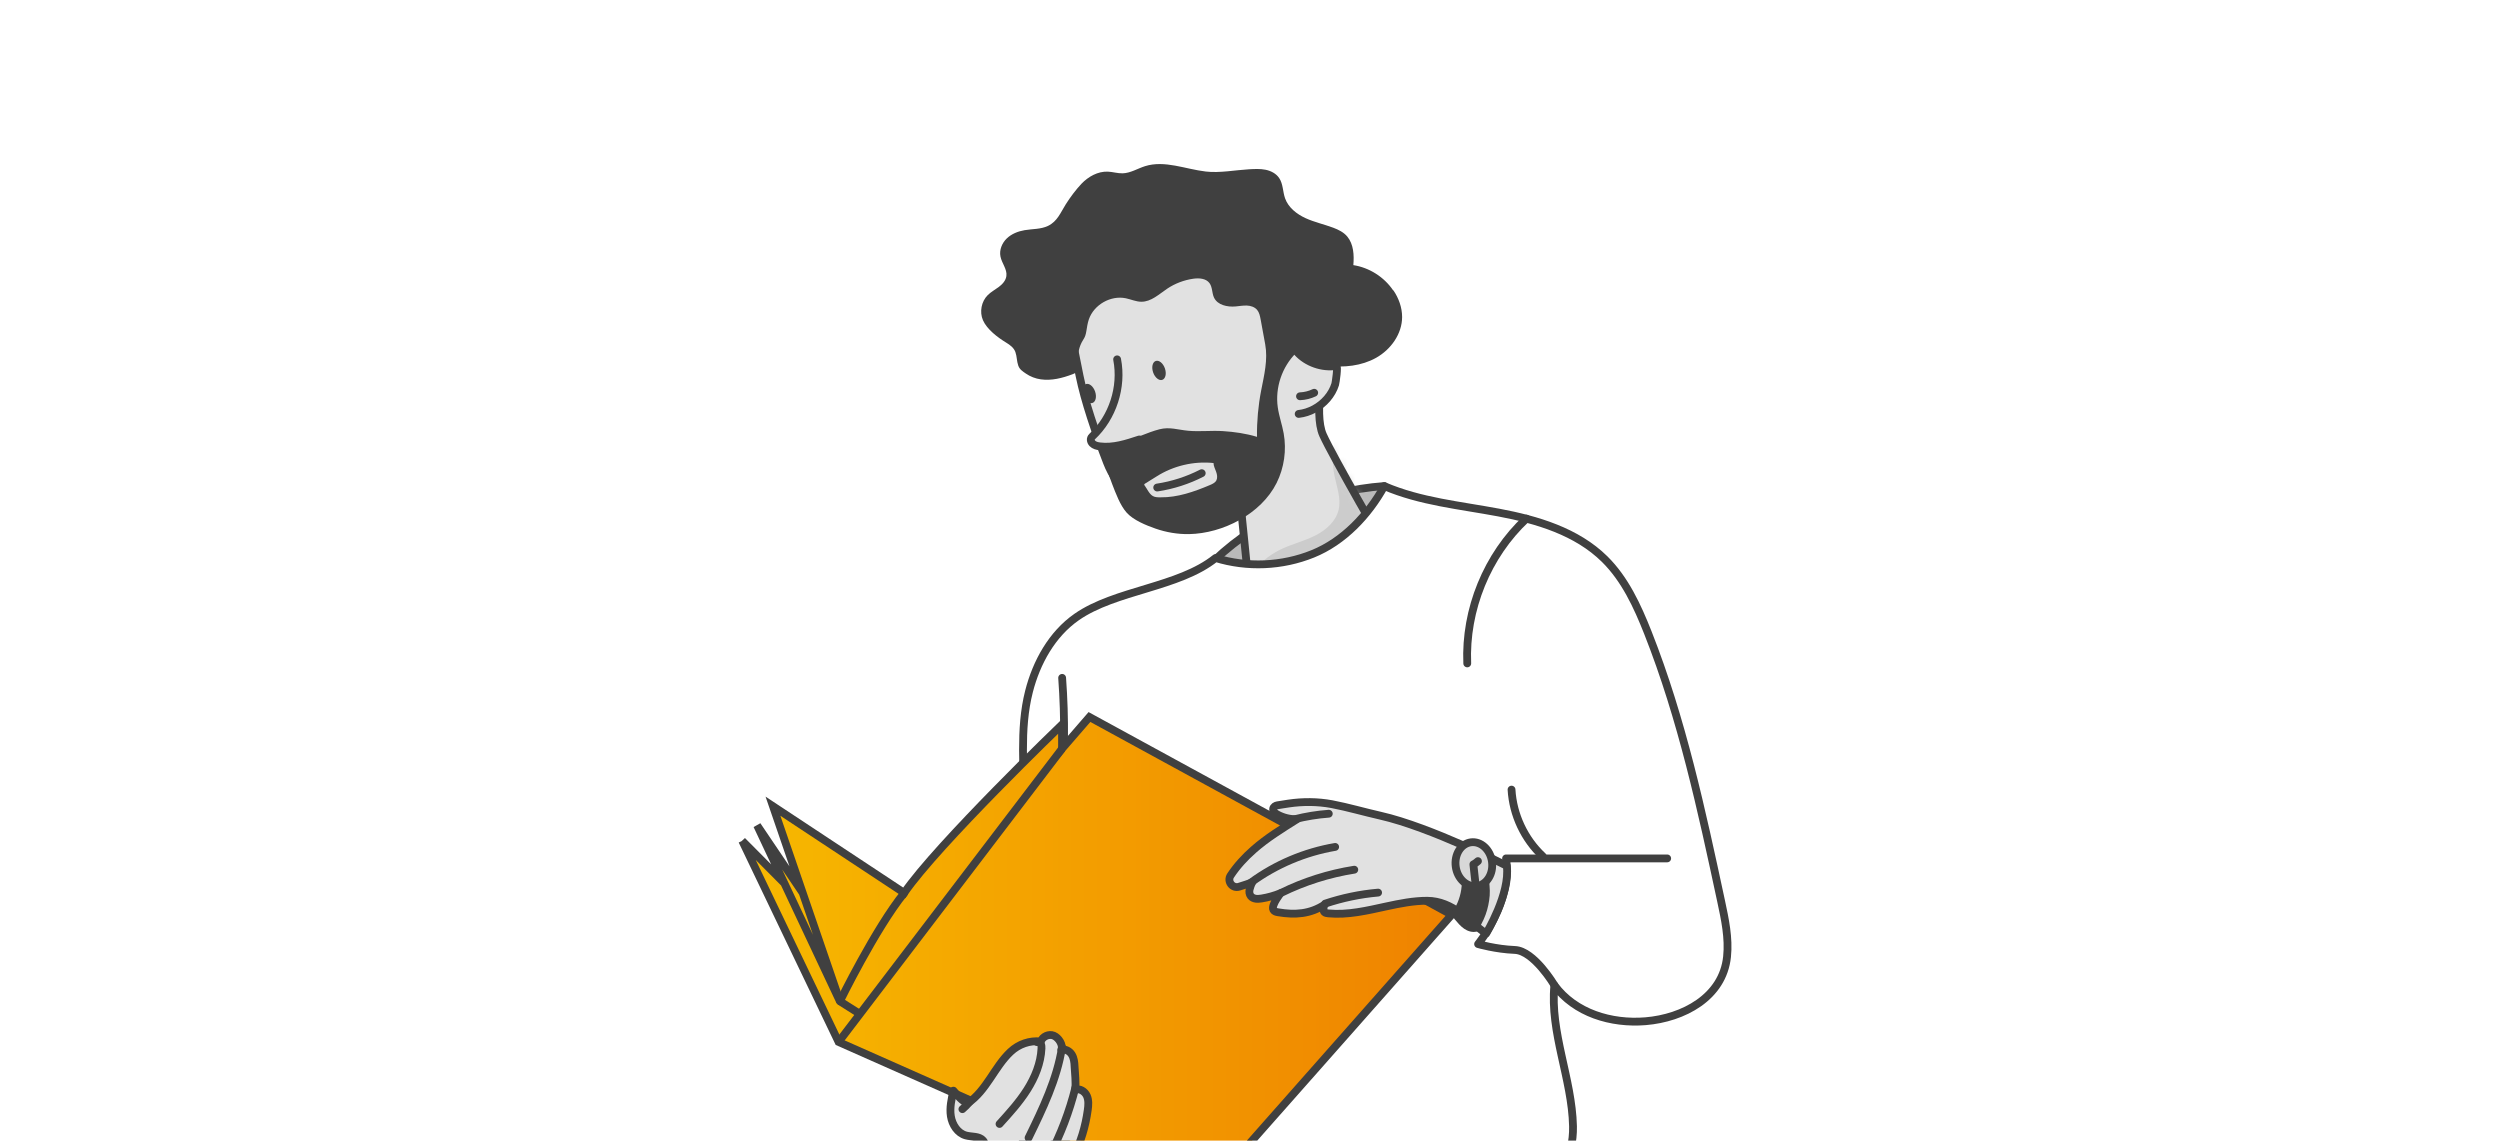
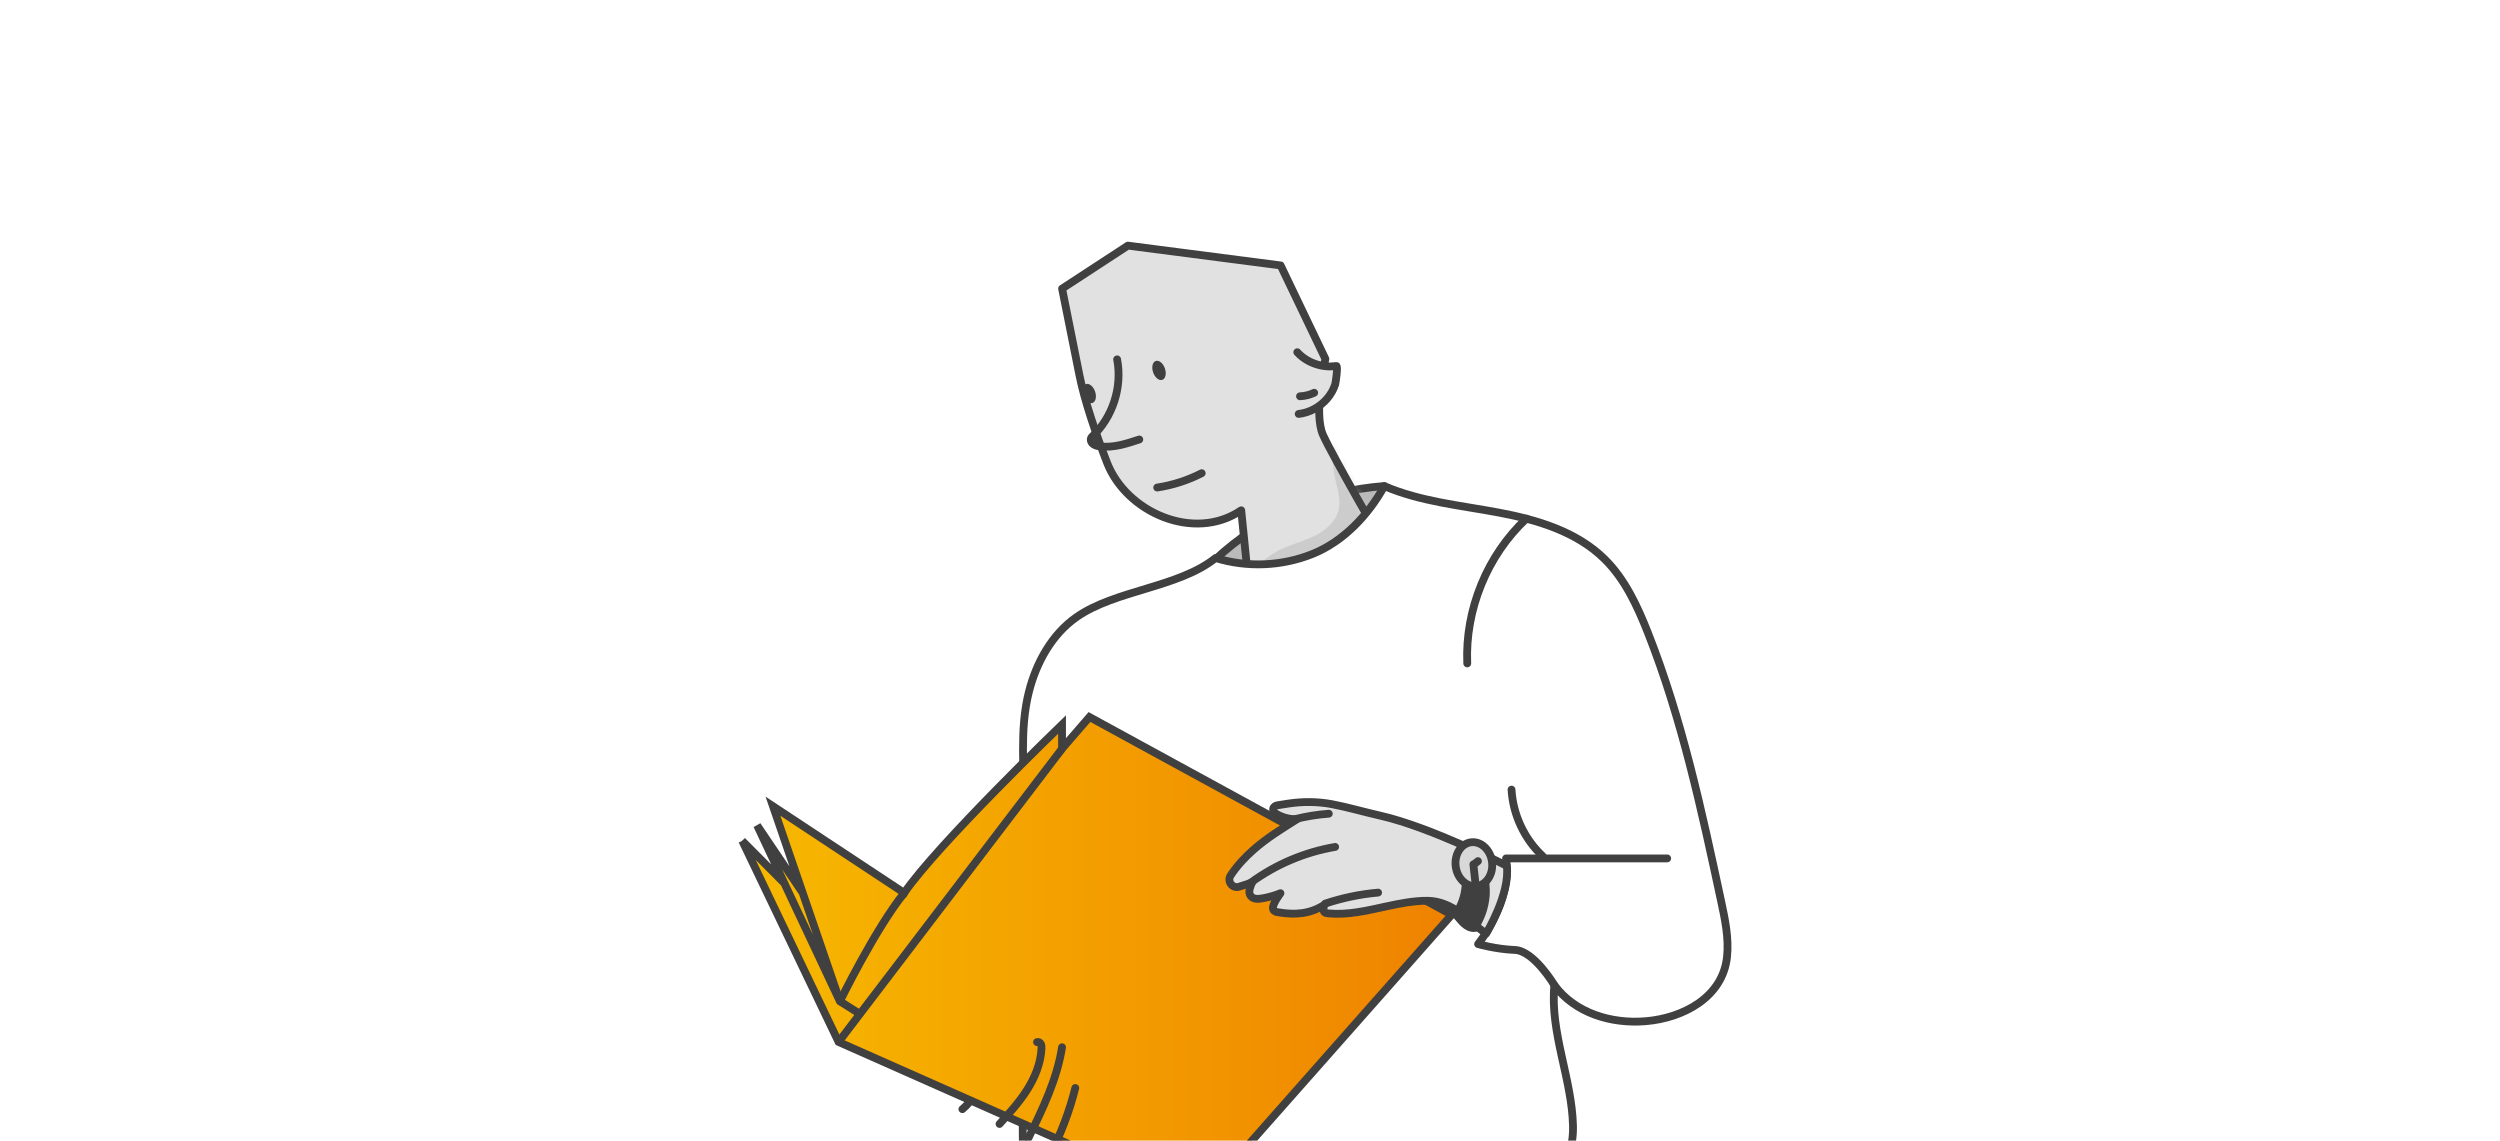
<svg xmlns="http://www.w3.org/2000/svg" width="320" height="146" viewBox="0 0 320 146" fill="none">
  <rect width="320" height="146" fill="white" />
  <g clip-path="url(#clip0_719_30150)">
    <path d="M155.475 71.684C161.357 66.116 169.133 62.809 177.192 62.214C177.741 66.673 175.065 71.26 171.443 73.901C170.187 74.813 168.785 75.548 167.277 75.903C165.554 76.308 163.749 76.201 162.001 75.947C160.669 75.757 159.318 75.478 158.145 74.82C156.971 74.161 155.753 73.001 155.481 71.678L155.475 71.684Z" fill="#BABABA" stroke="#404040" stroke-linecap="round" stroke-linejoin="round" />
-     <path d="M177.59 70.55C177.59 70.55 170.597 58.464 169.341 55.664C168.086 52.864 169.651 45.94 169.651 45.94L163.92 33.974L144.368 31.44L135.948 36.945L138.182 48.1C138.839 51.337 140.208 55.36 141.692 59.199C144.153 65.591 152.856 69.417 158.877 65.318C159.193 68.416 159.502 71.52 159.818 74.617C165.719 75.415 172.567 73.769 177.59 70.557V70.55Z" fill="#E1E1E1" />
+     <path d="M177.59 70.55C177.59 70.55 170.597 58.464 169.341 55.664C168.086 52.864 169.651 45.94 169.651 45.94L163.92 33.974L144.368 31.44L135.948 36.945L138.182 48.1C138.839 51.337 140.208 55.36 141.692 59.199C144.153 65.591 152.856 69.417 158.877 65.318C159.193 68.416 159.502 71.52 159.818 74.617C165.719 75.415 172.567 73.769 177.59 70.557Z" fill="#E1E1E1" />
    <mask id="mask0_719_30150" style="mask-type:luminance" maskUnits="userSpaceOnUse" x="135" y="31" width="43" height="44">
      <path d="M177.591 70.551C177.591 70.551 170.598 58.464 169.342 55.664C168.086 52.864 169.651 45.941 169.651 45.941L163.92 33.974L144.368 31.441L135.948 36.946L138.183 48.101C138.839 51.338 140.209 55.36 141.692 59.199C144.153 65.591 152.857 69.417 158.878 65.318C159.193 68.416 159.502 71.52 159.818 74.618C165.719 75.416 172.567 73.769 177.591 70.557V70.551Z" fill="white" />
    </mask>
    <g mask="url(#mask0_719_30150)">
      <path d="M176.555 71.323C173.532 72.767 170.338 73.85 167.063 74.56C165.857 74.82 164.084 75.504 162.885 75.212C162.001 75.003 160.253 74.104 160.834 72.945C161.446 71.716 162.992 70.746 164.198 70.202C165.573 69.581 167.057 69.213 168.401 68.523C169.745 67.833 170.995 66.73 171.342 65.261C171.689 63.797 171.09 62.296 170.799 60.82C170.471 59.16 170.534 57.425 170.976 55.797C171.216 54.916 171.563 53.96 171.203 53.123C171.765 53.637 172.32 54.143 172.882 54.657C175.021 56.614 177.23 58.666 178.297 61.371C178.834 62.727 179.054 64.19 179.269 65.635C179.465 66.952 179.635 68.396 178.935 69.524C178.404 70.385 177.464 70.886 176.555 71.323Z" fill="#CCCCCC" />
    </g>
    <path d="M177.59 70.55C177.59 70.55 170.597 58.464 169.341 55.664C168.086 52.864 169.651 45.94 169.651 45.94L163.92 33.974L144.368 31.44L135.948 36.945L138.182 48.1C138.839 51.337 140.208 55.36 141.692 59.199C144.153 65.591 152.856 69.417 158.877 65.318C159.193 68.416 159.502 71.52 159.818 74.617C165.719 75.415 172.567 73.769 177.59 70.557V70.55Z" stroke="#404040" stroke-linecap="round" stroke-linejoin="round" />
    <path d="M131.316 174.103C135.14 173.121 139.072 172.551 143.017 172.399C148.691 172.183 154.352 172.842 159.988 173.495C170.629 174.73 181.263 175.965 191.904 177.207C192.163 173.077 192.681 169.257 192.939 165.127C193.425 157.278 201.516 152.027 201.346 144.165C201.214 138.071 198.373 132.168 198.96 126.105C201.586 129.672 206.225 131.078 210.63 130.717C215.446 130.318 220.526 127.657 221.063 122.457C221.309 120.068 220.804 117.68 220.299 115.33C217.806 103.712 215.294 92.025 210.927 80.977C209.576 77.563 207.998 74.136 205.392 71.564C201.819 68.036 196.745 66.528 191.816 65.603C186.887 64.678 181.8 64.203 177.193 62.221C175.141 65.939 171.961 69.303 168.035 70.893C164.109 72.483 159.641 72.673 155.595 71.425C150.868 75.219 142.771 75.51 137.804 78.982C134.654 81.18 132.666 84.772 131.713 88.503C130.457 93.419 131.133 98.556 131.069 103.586C130.994 109.401 130.937 115.21 130.905 121.025C130.842 132.649 130.874 144.273 131 155.903C131.013 157.31 132.647 158.216 133.278 159.47C135.412 163.739 132.628 169.51 131.328 174.109L131.316 174.103Z" fill="white" stroke="#404040" stroke-linecap="round" stroke-linejoin="round" />
    <path d="M198.96 126.099C198.96 126.099 196.353 121.69 193.905 121.595C191.456 121.5 189.196 120.841 189.196 120.841C189.196 120.841 193.621 115.45 192.775 109.876H213.4" stroke="#404040" stroke-linecap="round" stroke-linejoin="round" />
    <path d="M197.477 109.603C195.123 107.411 193.659 104.288 193.476 101.07" stroke="#404040" stroke-linecap="round" stroke-linejoin="round" />
    <path d="M195.382 66.382C190.358 71.076 187.518 78.031 187.808 84.917" stroke="#404040" stroke-linecap="round" stroke-linejoin="round" />
-     <path d="M135.954 86.767C136.143 89.364 136.225 91.968 136.2 94.578" stroke="#404040" stroke-linecap="round" stroke-linejoin="round" />
    <path d="M95.006 107.627L107.339 133.371L153.38 153.781L185.814 117.091L139.451 91.777L135.941 95.832V92.734C135.941 92.734 119.993 108.095 115.739 114.291L98.938 103.192L107.503 128.151L102.744 114.291L96.912 105.65L107.503 128.157L100.396 113.049L95 107.62L95.006 107.627Z" fill="url(#paint0_linear_719_30150)" stroke="#404040" stroke-miterlimit="10" />
    <path d="M107.509 128.164C107.509 128.164 112.059 118.858 115.739 114.304" stroke="#404040" stroke-linecap="round" stroke-linejoin="round" />
    <path d="M192.863 110.819C192.863 110.819 183.131 105.866 176.694 104.409C174.617 103.94 172.566 103.332 170.477 102.933C168.64 102.591 166.759 102.584 164.917 102.857C164.443 102.926 163.976 103.002 163.509 103.078C163.263 103.117 163.011 103.269 162.966 103.516C162.935 103.674 162.998 103.839 163.105 103.959C163.213 104.079 163.345 104.168 163.484 104.244C164.254 104.668 165.137 104.884 166.021 104.859C164.083 106.081 162.165 107.253 160.448 108.767C159.344 109.736 158.334 110.832 157.52 112.061C157.027 112.809 157.753 113.771 158.605 113.499C159.173 113.322 159.741 113.138 160.297 112.935C160.145 113.195 160.019 113.55 159.95 113.841C159.88 114.132 159.912 114.468 160.101 114.703C160.253 114.899 160.499 115 160.745 115.038C160.991 115.076 161.237 115.038 161.483 115.007C162.31 114.874 163.124 114.646 163.9 114.329C163.572 114.823 163.219 115.266 163.017 115.83C162.947 116.039 162.884 116.274 162.992 116.464C163.105 116.666 163.358 116.73 163.579 116.768C165.769 117.141 167.719 117.002 169.574 115.779L169.448 116.014C169.448 116.014 169.322 116.571 169.518 116.749C169.65 116.869 169.846 116.894 170.022 116.913C172.515 117.154 175.002 116.552 177.445 116.02C179.168 115.646 180.928 115.292 182.702 115.298C184.286 115.311 185.687 115.944 186.949 116.882C188.073 117.712 189.07 118.706 190.225 119.498C190.225 119.498 193.336 114.373 192.869 110.838L192.863 110.819Z" fill="#E1E1E1" stroke="#404040" stroke-linecap="round" stroke-linejoin="round" />
    <path d="M160.158 112.942C163.326 110.629 167.037 109.065 170.9 108.406" stroke="#404040" stroke-linecap="round" stroke-linejoin="round" />
-     <path d="M163.97 114.297C166.924 112.84 170.098 111.833 173.349 111.32" stroke="#404040" stroke-linecap="round" stroke-linejoin="round" />
    <path d="M169.619 115.665C171.815 114.93 174.093 114.455 176.397 114.253" stroke="#404040" stroke-linecap="round" stroke-linejoin="round" />
    <path d="M165.68 104.871C167.126 104.504 168.596 104.263 170.086 104.155" stroke="#404040" stroke-linecap="round" stroke-linejoin="round" />
    <path d="M187.083 112.587L187.114 112.568C187.158 113.727 186.906 114.893 186.388 115.925C186.3 116.096 186.136 116.299 185.953 116.236C185.864 116.457 185.713 116.875 185.814 117.097C185.915 117.319 186.066 117.502 186.224 117.692C186.584 118.123 186.95 118.56 187.411 118.877C187.871 119.194 188.458 119.377 189.001 119.244C189.203 119.194 189.538 118.415 189.639 118.231C189.841 117.857 190.011 117.471 190.156 117.078C190.44 116.293 190.617 115.463 190.68 114.627C190.743 113.79 190.617 113.024 190.56 112.219C190.491 111.263 190.339 110.319 190.093 109.394C188.963 108.792 187.682 108.336 186.609 107.639C187.076 109.229 187.228 110.946 187.089 112.599L187.083 112.587Z" fill="#404040" />
    <path d="M189.033 113.415C190.314 113.239 191.183 111.844 190.973 110.298C190.763 108.752 189.554 107.641 188.273 107.816C186.991 107.991 186.123 109.387 186.333 110.933C186.543 112.479 187.752 113.59 189.033 113.415Z" fill="#D8D8D8" stroke="#404040" stroke-linecap="round" stroke-linejoin="round" />
    <path d="M188.824 112.751L188.591 110.636C188.805 110.541 189.001 110.382 189.178 110.224" stroke="#404040" stroke-linecap="round" stroke-linejoin="round" />
-     <path d="M122.038 139.604C121.792 140.681 121.54 141.783 121.71 142.873C121.88 143.962 122.568 145.045 123.629 145.337C124.38 145.546 125.307 145.388 125.825 145.97C126.399 146.623 126.052 147.795 126.702 148.365C127.441 149.005 128.64 148.244 129.536 148.625C130.344 148.967 130.476 150.291 131.385 150.348C131.72 150.367 132.054 150.208 132.382 150.278C132.648 150.329 132.856 150.512 133.083 150.658C133.796 151.12 134.926 151.26 135.576 150.677C136.314 150.012 136.882 148.967 137.349 148.099C138.34 146.243 138.94 144.184 139.23 142.1C139.319 141.485 139.369 140.827 139.117 140.263C138.864 139.699 138.195 139.268 137.615 139.484C137.753 138.597 137.583 137.393 137.545 136.5C137.526 135.974 137.463 135.423 137.185 134.98C136.908 134.536 136.346 134.22 135.847 134.384C136.125 133.77 135.5 132.813 134.875 132.56C134.251 132.306 133.449 132.668 133.222 133.307C131.795 133.155 130.401 133.643 129.353 134.625C128.305 135.607 127.542 136.848 126.74 138.039C125.939 139.23 125.061 140.421 123.868 141.213C123.086 140.934 122.594 140.231 122.044 139.61L122.038 139.604Z" fill="#E1E1E1" stroke="#404040" stroke-linecap="round" stroke-linejoin="round" />
    <path d="M124.095 141.055C123.824 141.39 123.515 141.694 123.187 141.973" stroke="#404040" stroke-linecap="round" stroke-linejoin="round" />
    <path d="M132.742 133.39C132.925 133.32 133.139 133.447 133.228 133.624C133.316 133.801 133.316 134.004 133.31 134.207C133.221 136.088 132.483 137.893 131.479 139.483C130.476 141.073 129.201 142.473 127.939 143.867" stroke="#404040" stroke-linecap="round" stroke-linejoin="round" />
    <path d="M135.942 134.049C135.298 138.135 133.468 141.923 131.656 145.635" stroke="#404040" stroke-linecap="round" stroke-linejoin="round" />
    <path d="M137.639 139.262C136.888 142.265 135.777 145.179 134.344 147.921" stroke="#404040" stroke-linecap="round" stroke-linejoin="round" />
    <path d="M135.942 95.838L107.339 133.371" stroke="#404040" stroke-miterlimit="10" />
    <path d="M107.509 128.164L110.071 129.785" stroke="#404040" stroke-miterlimit="10" />
-     <path d="M142.991 45.997C143.679 49.551 142.423 53.427 139.785 55.892C139.533 56.126 139.59 56.512 139.829 56.759C140.069 57.006 140.423 57.089 140.763 57.133C142.48 57.355 144.19 56.797 145.831 56.253" fill="#E1E1E1" />
    <path d="M142.991 45.997C143.679 49.551 142.423 53.427 139.785 55.892C139.533 56.126 139.59 56.512 139.829 56.759C140.069 57.006 140.423 57.089 140.763 57.133C142.48 57.355 144.19 56.797 145.831 56.253" stroke="#404040" stroke-linecap="round" stroke-linejoin="round" />
    <path d="M148.778 48.619C149.193 48.472 149.338 47.813 149.104 47.147C148.87 46.48 148.344 46.059 147.93 46.206C147.516 46.352 147.37 47.011 147.604 47.678C147.839 48.344 148.364 48.766 148.778 48.619Z" fill="#404040" />
    <path d="M139.841 51.576C140.255 51.429 140.401 50.77 140.167 50.103C139.932 49.437 139.407 49.016 138.993 49.162C138.578 49.309 138.433 49.968 138.667 50.635C138.901 51.301 139.427 51.722 139.841 51.576Z" fill="#404040" />
-     <path d="M178.322 37.166C177.161 35.45 175.268 34.252 173.229 33.936C173.336 32.662 173.267 31.262 172.453 30.281C171.998 29.73 171.323 29.4 170.654 29.147C169.487 28.71 168.25 28.444 167.113 27.924C165.977 27.405 164.905 26.562 164.488 25.384C164.191 24.535 164.242 23.553 163.743 22.806C163.358 22.217 162.683 21.868 161.995 21.729C161.307 21.59 160.594 21.628 159.893 21.666C158.139 21.767 156.094 22.166 154.346 21.957C151.733 21.653 149.088 20.481 146.576 21.266C145.611 21.57 144.715 22.153 143.705 22.185C143.067 22.204 142.436 21.995 141.799 21.97C140.524 21.919 139.306 22.603 138.422 23.528C137.709 24.282 136.99 25.251 136.434 26.125C135.759 27.189 135.355 28.336 134.137 28.919C133.215 29.356 132.149 29.292 131.145 29.463C130.306 29.609 129.479 29.932 128.867 30.521C128.255 31.11 127.889 31.997 128.059 32.834C128.229 33.701 128.936 34.462 128.816 35.336C128.741 35.918 128.305 36.387 127.838 36.736C127.371 37.084 126.841 37.363 126.431 37.775C125.61 38.592 125.358 39.928 125.818 40.986C126.33 42.164 127.718 43.203 128.791 43.856C129.283 44.154 129.776 44.515 129.971 45.066C130.173 45.636 130.135 46.231 130.337 46.795C130.514 47.295 130.886 47.523 131.309 47.815C131.877 48.208 132.54 48.461 133.215 48.556C134.585 48.752 135.973 48.398 137.267 47.91C137.431 47.853 137.595 47.783 137.722 47.669C138.069 47.352 137.999 46.801 137.968 46.333C137.905 45.395 138.113 44.325 138.63 43.526C138.889 43.134 138.971 42.867 139.053 42.386C139.135 41.886 139.205 41.379 139.369 40.891C140.013 39.003 142.165 37.775 144.109 38.18C144.771 38.319 145.409 38.617 146.084 38.623C147.353 38.636 148.369 37.642 149.423 36.938C150.414 36.279 151.556 35.849 152.73 35.678C153.475 35.57 154.358 35.627 154.813 36.235C155.204 36.761 155.116 37.502 155.393 38.091C155.848 39.054 157.104 39.32 158.164 39.225C158.644 39.181 159.123 39.092 159.609 39.111C160.095 39.13 160.594 39.295 160.909 39.662C161.187 39.992 161.275 40.441 161.358 40.866C161.553 41.93 161.749 42.994 161.944 44.059C162.311 46.041 161.806 48.043 161.427 49.988C161.055 51.907 160.865 53.953 160.897 55.917C159.483 55.486 158.006 55.277 156.536 55.182C155.065 55.087 153.563 55.271 152.105 55.138C150.755 55.017 149.726 54.612 148.413 54.948C146.829 55.353 145.226 56.196 143.642 56.595C142.992 56.759 142.184 57.291 141.534 57.45C140.921 57.596 140.959 57.539 141.155 58.248C141.508 59.509 141.893 60.763 142.367 61.986C142.821 63.151 143.37 64.665 144.203 65.609C145.068 66.584 146.709 67.243 147.902 67.661C149.284 68.143 150.748 68.39 152.206 68.365C156.523 68.288 161.421 65.786 163.402 61.827C164.374 59.882 164.696 57.615 164.311 55.474C164.109 54.346 163.712 53.263 163.554 52.129C163.2 49.62 164.097 46.96 165.895 45.18C167.006 46.162 168.401 46.656 169.878 46.827C172.017 47.067 174.271 46.852 176.151 45.794C178.032 44.736 179.465 42.741 179.471 40.581C179.471 39.358 179.036 38.161 178.348 37.154L178.322 37.166ZM155.703 61.479C155.538 61.789 155.191 61.954 154.869 62.087C152.85 62.942 150.723 63.69 148.527 63.658C148.224 63.658 147.845 63.658 147.574 63.499C147.094 63.227 146.835 62.575 146.513 62.144C146.482 62.106 146.45 62.055 146.463 62.005C146.475 61.967 146.513 61.941 146.545 61.916C147.113 61.561 147.492 61.333 148.053 60.978C150.199 59.616 152.806 59.002 155.33 59.268C155.33 59.642 155.545 60.041 155.665 60.389C155.791 60.738 155.867 61.143 155.696 61.466L155.703 61.479Z" fill="#404040" />
    <path d="M148.122 62.404C150.104 62.106 152.042 61.479 153.822 60.567" stroke="#404040" stroke-linecap="round" stroke-linejoin="round" />
    <path d="M166.23 52.984C167.624 52.826 168.937 52.104 169.859 51.04C170.326 50.501 170.692 49.874 170.906 49.19C170.963 49.006 171.291 46.802 171.045 46.84C169.272 47.131 167.252 46.422 166.053 45.085" fill="#E1E1E1" />
    <path d="M166.23 52.984C167.624 52.826 168.937 52.104 169.859 51.04C170.326 50.501 170.692 49.874 170.906 49.19C170.963 49.006 171.291 46.802 171.045 46.84C169.272 47.131 167.252 46.422 166.053 45.085" stroke="#404040" stroke-linecap="round" stroke-linejoin="round" />
    <path d="M166.4 50.723C167.031 50.697 167.649 50.545 168.217 50.273" stroke="#404040" stroke-linecap="round" stroke-linejoin="round" />
  </g>
  <defs>
    <linearGradient id="paint0_linear_719_30150" x1="95" y1="122.779" x2="185.814" y2="122.779" gradientUnits="userSpaceOnUse">
      <stop stop-color="#F7B900" />
      <stop offset="1" stop-color="#EF8200" />
    </linearGradient>
    <clipPath id="clip0_719_30150">
      <rect width="320" height="146" fill="white" />
    </clipPath>
  </defs>
</svg>